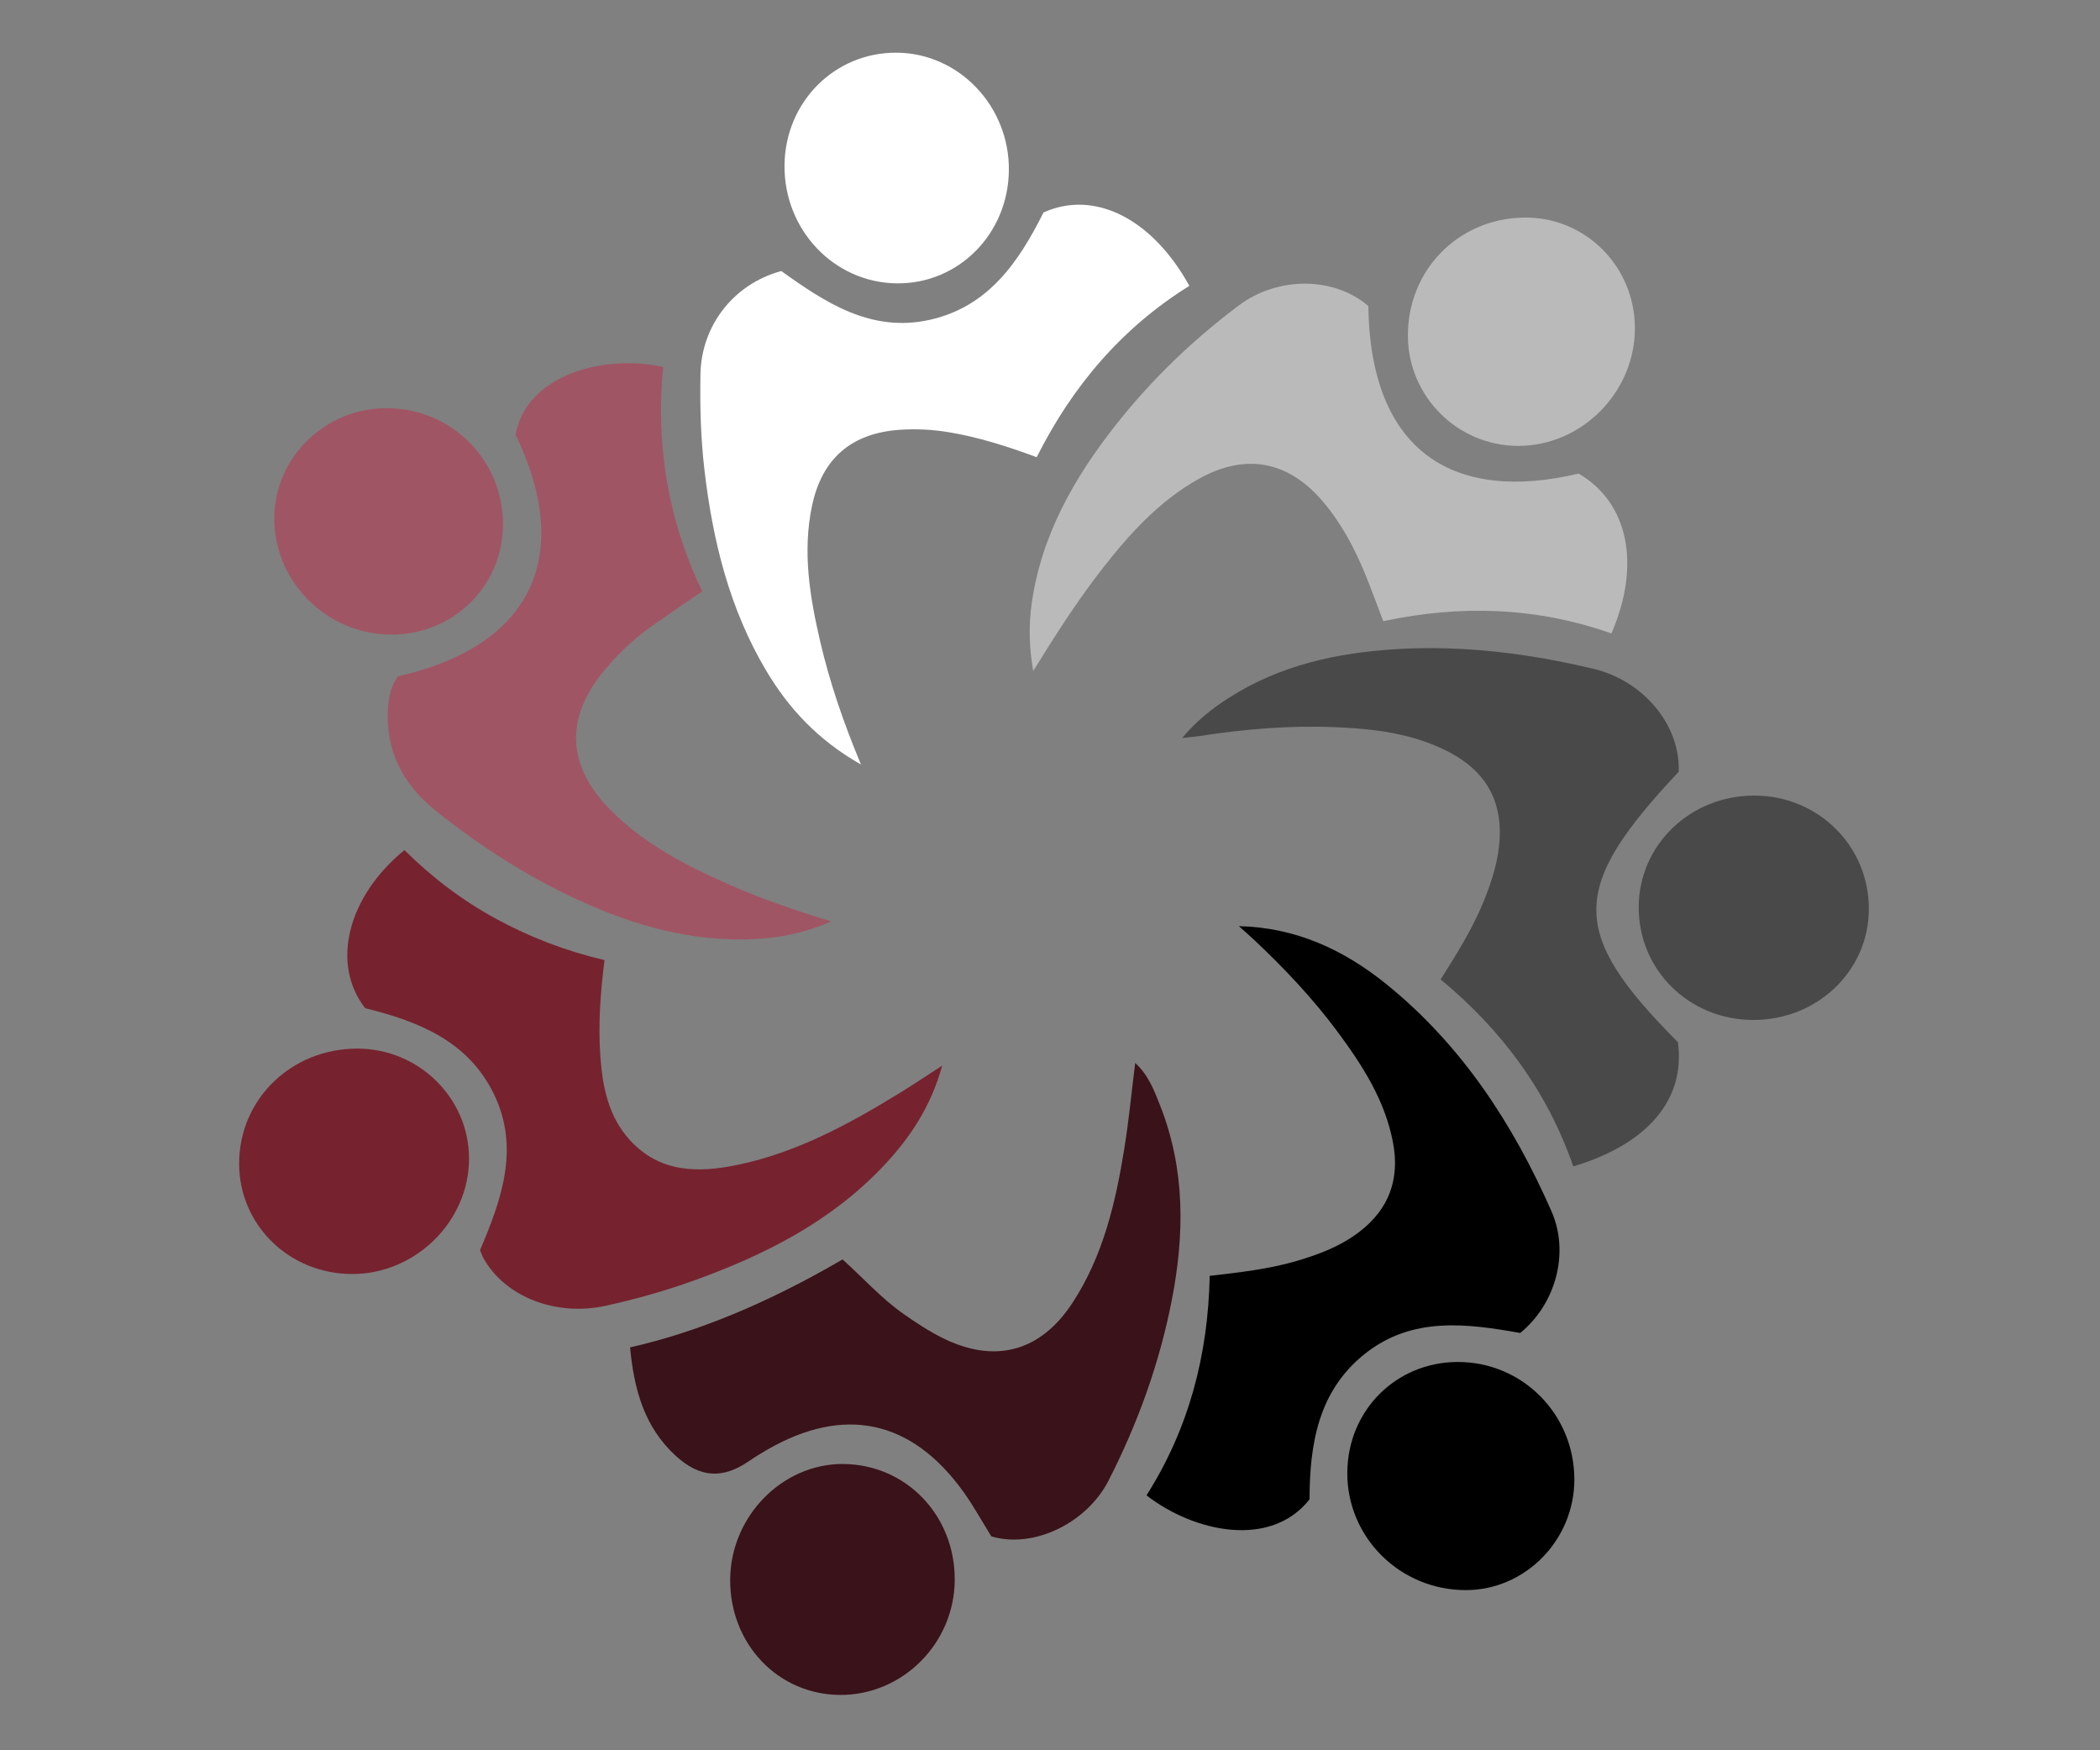
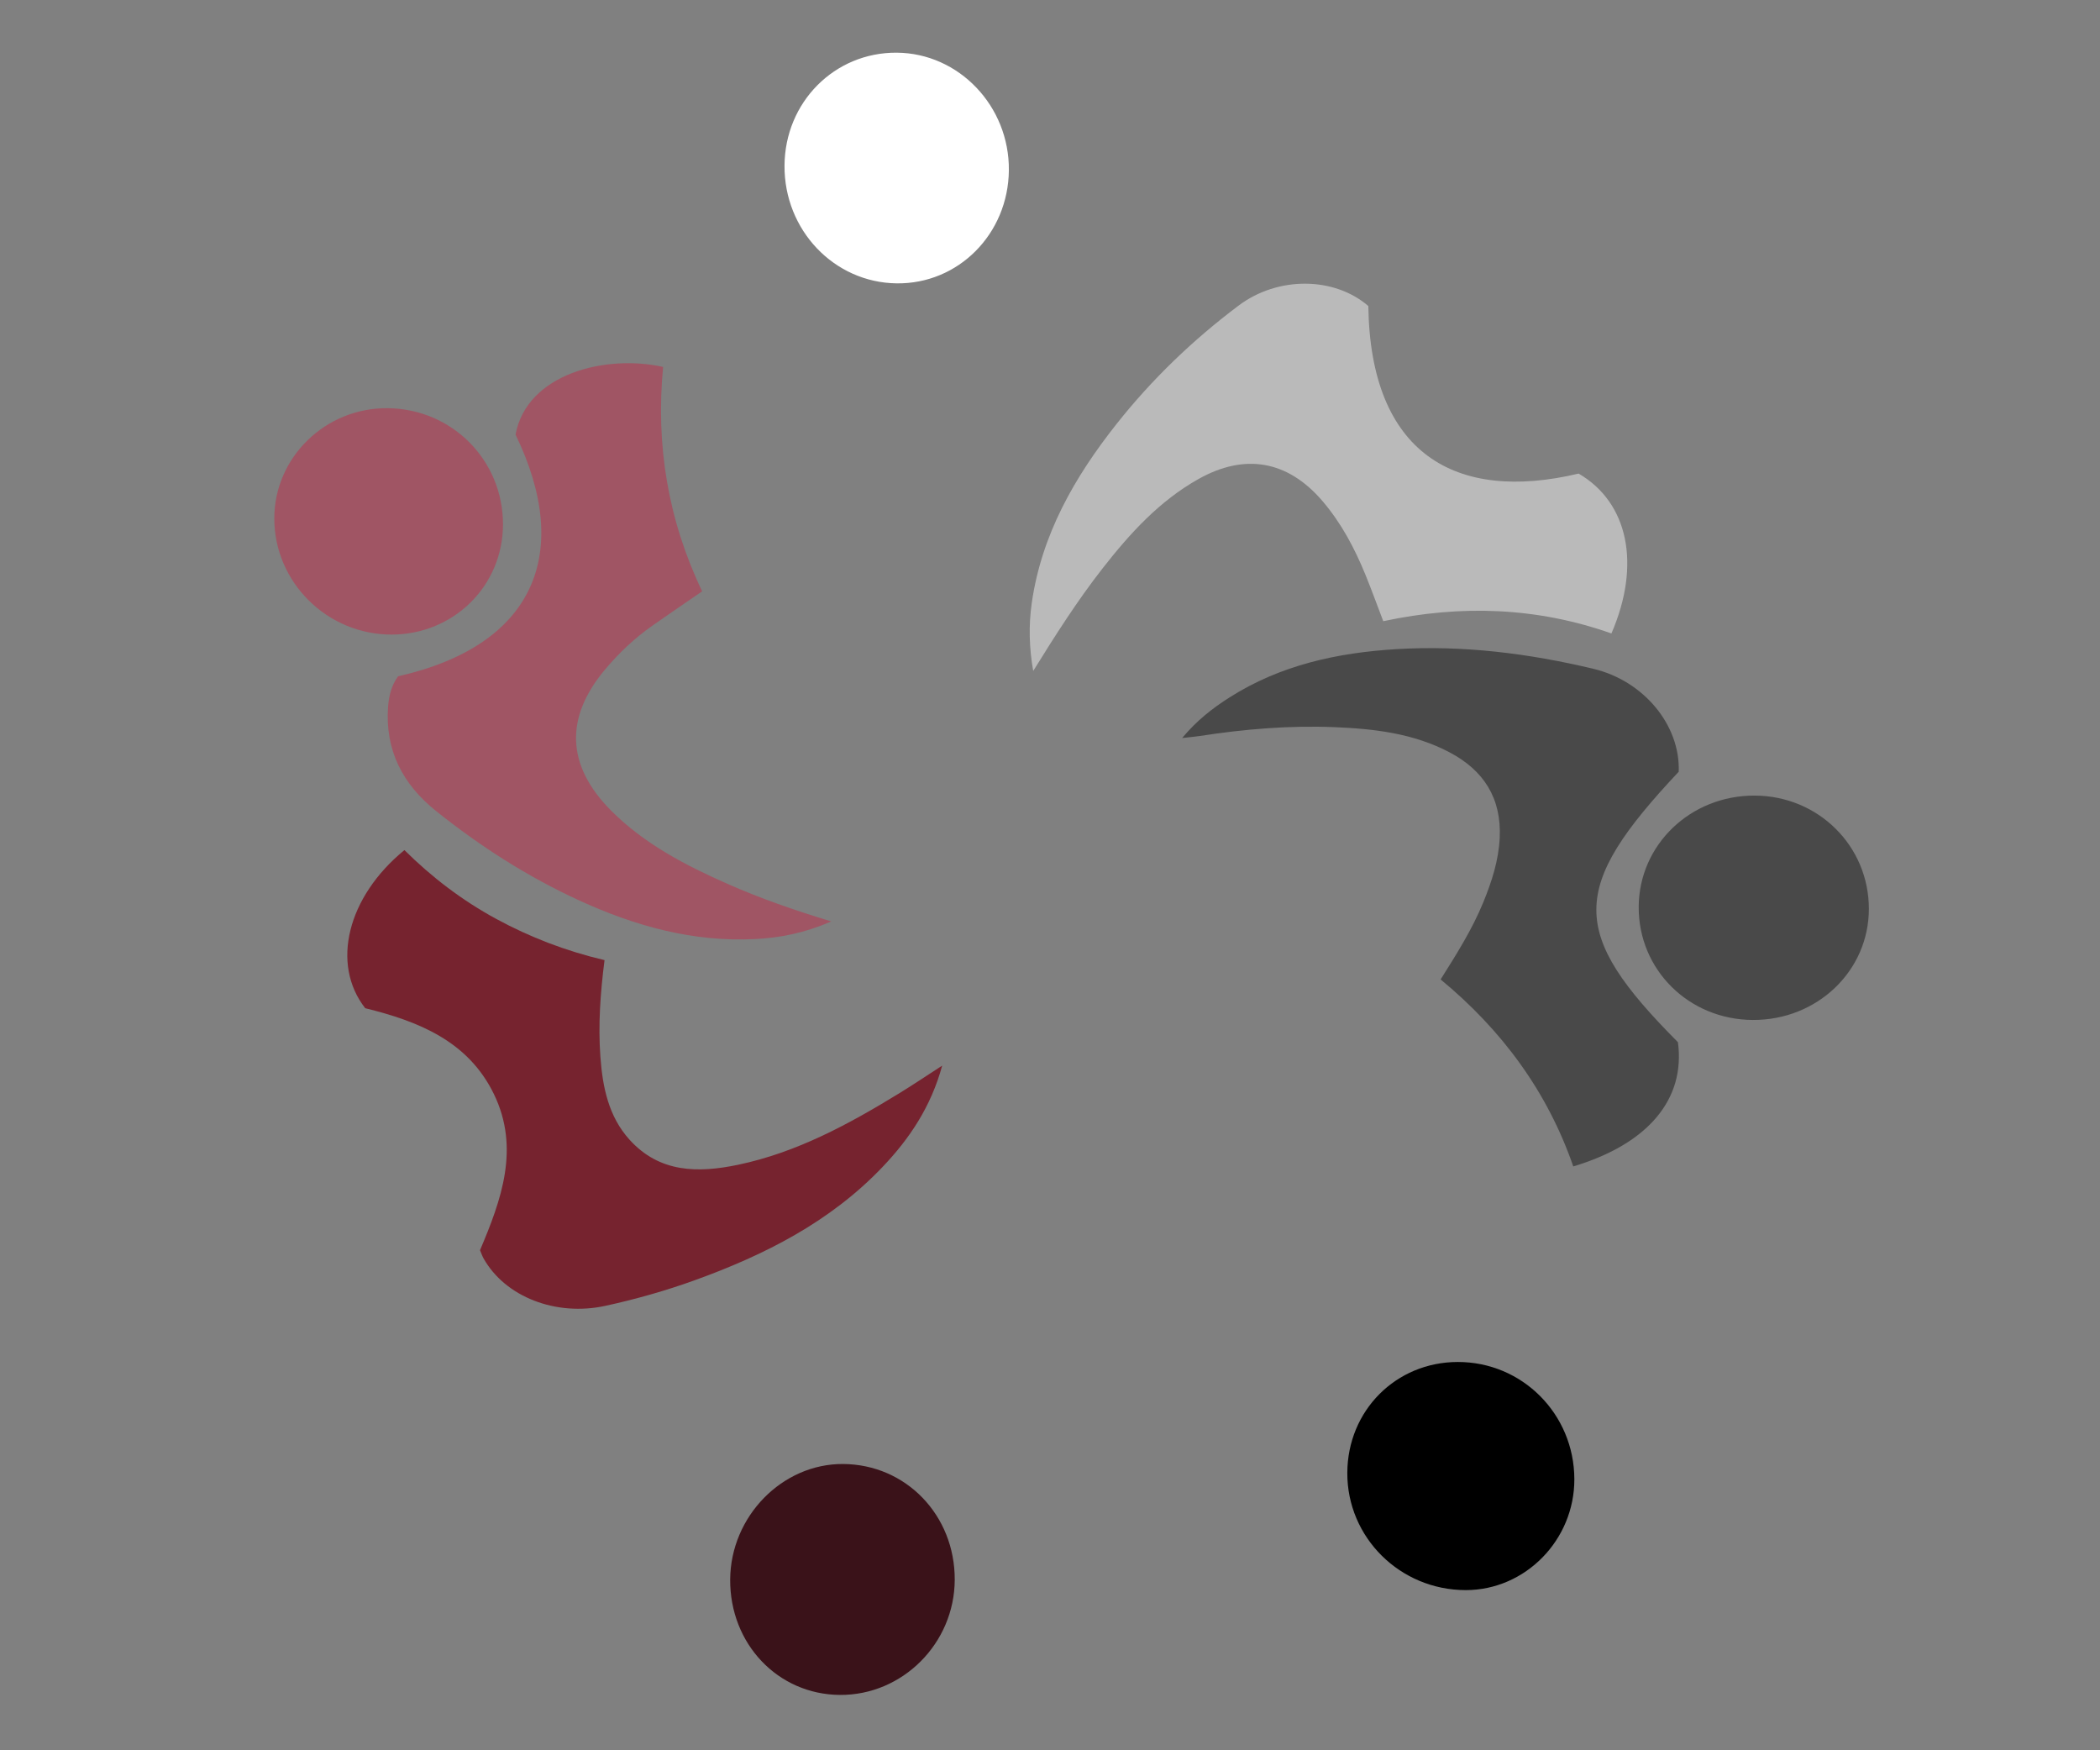
<svg xmlns="http://www.w3.org/2000/svg" id="Layer_1" data-name="Layer 1" version="1.1" viewBox="0 0 300 250">
  <rect x="0" y="0" width="300" height="250" fill="#808080" stroke="none" />
  <defs>
    <style>
      .cls-1 {
        fill: #bababa;
      }

      .cls-1, .cls-2, .cls-3, .cls-4, .cls-5, .cls-6, .cls-7 {
        stroke-width: 0px;
      }

      .cls-2 {
        fill: #3a1219;
      }

      .cls-3 {
        fill: #a05564;
      }

      .cls-4 {
        fill: #76232f;
      }

      .cls-5 {
        fill: #000;
      }

      .cls-6 {
        fill: #494949;
      }

      .cls-7 {
        fill: #fff;
      }
    </style>
  </defs>
  <path class="cls-4" d="M134.598,152.205c-1.6,5.876-4.662,10.437-8.551,14.511-7.47,7.828-16.823,12.546-26.828,16.156-4.154,1.499-8.403,2.7-12.72,3.643-7.081,1.546-14.326-1.27-17.42-6.773-.188-.334-.307-.706-.506-1.171,3.046-7.18,5.741-14.557,1.985-22.297-3.698-7.62-10.848-10.412-18.386-12.268-4.93-6.305-2.56-15.907,5.602-22.584,3.893,3.863,8.243,7.181,13.097,9.819,4.845,2.633,9.953,4.593,15.491,5.899-.604,4.721-.923,9.273-.59,13.827.314,4.299,1.158,8.506,4.168,11.828,4.292,4.739,9.793,4.769,15.485,3.577,8.401-1.759,15.814-5.79,23.04-10.214,1.964-1.203,3.875-2.493,6.134-3.951v-.002h-.001Z" />
-   <path class="cls-2" d="M90.011,192.454c9.593-2.163,19.711-6.352,30.354-12.565,2.894,2.594,5.52,5.557,8.766,7.826,1.783,1.247,3.591,2.437,5.539,3.404,7.449,3.698,13.96,1.968,18.533-5.015,4.388-6.701,6.168-14.317,7.418-22.074.64-3.97,1.022-7.982,1.55-12.208,1.918,1.76,2.748,4.013,3.595,6.17,3.548,9.034,3.464,18.34,1.639,27.689-1.761,9.022-4.853,17.6-9.039,25.791-3.111,6.087-10.73,9.776-16.748,7.973-1.327-2.129-2.553-4.378-4.042-6.437-7.413-10.256-17.033-12.264-28.006-5.922-.87.503-1.73,1.03-2.557,1.6-3.767,2.594-7.018,2.407-10.455-.724-4.531-4.126-5.991-9.55-6.545-15.508h-.002Z" />
  <path class="cls-3" d="M73.649,62.076c1.606-8.705,12.882-11.496,21.083-9.664-1.069,11.091.676,21.812,5.576,32.048-2.469,1.701-4.829,3.301-7.161,4.941-2.485,1.748-4.677,3.826-6.638,6.141-5.863,6.922-5.625,13.798.789,20.237,4.73,4.747,10.569,7.789,16.619,10.463,4.638,2.05,9.423,3.723,14.838,5.372-3.851,1.663-7.287,2.328-10.836,2.513-8.892.464-17.181-1.849-25.167-5.509-7.36-3.373-14.125-7.715-20.44-12.761-4.783-3.821-7.336-8.702-6.869-14.949.117-1.566.5-3.051,1.428-4.311,19.619-4.432,24.934-17.708,16.778-34.522h0Z" />
-   <path class="cls-5" d="M176.988,132.29c8.129.174,14.998,3.377,21.079,8.295,10.735,8.682,18.07,19.922,23.563,32.403,2.64,5.999.594,13.282-4.456,17.406-7.585-1.348-15.391-2.39-22.129,2.926-6.728,5.308-7.951,12.942-7.968,20.836-5.514,7.02-16.414,4.756-23.29-.57,6.026-9.489,8.8-19.987,9.029-31.349,4.228-.494,8.373-.944,12.386-2.118,3.215-.94,6.318-2.116,9.007-4.182,4.23-3.25,5.776-7.525,4.795-12.725-1.138-6.035-4.365-11.042-7.939-15.859-3.52-4.746-7.567-9.021-11.862-13.067-.723-.681-1.476-1.331-2.215-1.995h0Z" />
-   <path class="cls-7" d="M122.999,109.202c-6.105-3.462-10.318-7.979-13.562-13.442-5.244-8.831-7.622-18.553-8.802-28.641-.533-4.552-.653-9.116-.569-13.692.128-6.922,4.743-12.878,11.548-14.713,6.269,4.493,12.814,8.839,21.207,6.968,8.382-1.868,12.714-8.269,16.251-15.331,7.246-3.285,15.526.849,20.838,10.48-9.614,5.977-16.702,14.292-21.811,24.475-4.189-1.555-8.301-2.864-12.578-3.574-2.306-.382-4.62-.5-6.95-.343-6.915.466-11.149,4.072-12.578,10.903-1.367,6.533-.309,12.962,1.177,19.33,1.356,5.811,3.264,11.454,5.828,17.58h.001Z" />
  <path class="cls-1" d="M225.52,67.644c7.109,4.146,8.935,13.012,4.684,22.834-10.582-3.732-21.415-4.141-32.594-1.75-.839-2.193-1.646-4.421-2.539-6.614-1.556-3.818-3.474-7.438-6.178-10.584-4.951-5.76-11.059-6.825-17.68-3.109-5.593,3.139-9.799,7.774-13.685,12.742-3.622,4.631-6.772,9.583-9.926,14.674-.576-3.259-.671-6.503-.201-9.757,1.407-9.74,6.109-17.939,12.091-25.501,5.072-6.412,10.936-12.043,17.471-16.946,5.615-4.212,13.661-4.115,18.513.077.291,20.989,12.361,28.139,30.044,23.934h0Z" />
  <path class="cls-6" d="M239.704,148.863c1.095,8.124-4.241,14.535-14.951,17.741-3.696-10.68-10.185-19.468-18.949-26.706,2.275-3.616,4.511-7.147,6.098-11.027,1.206-2.949,2.184-5.948,2.341-9.179.276-5.669-2.273-9.661-7.182-12.242-5.138-2.702-10.755-3.361-16.434-3.588-6.444-.257-12.848.272-19.217,1.261-.685.106-1.377.159-2.53.289,2.105-2.524,4.36-4.267,6.782-5.806,7.271-4.619,15.39-6.378,23.84-6.887,9.511-.573,18.866.605,28.106,2.805,7.217,1.719,12.454,8.059,12.208,14.705-15.66,16.645-15.679,22.995-.112,38.632v.002h0Z" />
  <path class="cls-2" d="M104.312,225.598c.059-9.005,7.441-16.547,16.139-16.489,8.977.06,15.975,7.32,15.94,16.537-.034,9.076-7.452,16.511-16.41,16.447-8.859-.063-15.73-7.296-15.67-16.495h.001Z" />
  <path class="cls-5" d="M208.245,194.538c9.216-.016,16.633,7.43,16.662,16.727.027,8.687-6.991,15.859-15.517,15.857-9.379-.002-16.964-7.52-16.917-16.767.045-8.881,6.945-15.801,15.772-15.817Z" />
-   <path class="cls-4" d="M50.311,181.974c-8.975-.001-16.138-6.984-16.15-15.746-.013-9.192,7.43-16.448,16.875-16.451,8.785-.003,15.958,7.046,15.97,15.696.013,8.953-7.626,16.502-16.695,16.501Z" />
  <path class="cls-3" d="M71.855,74.91c-.009,8.751-7.022,15.699-15.874,15.73-9.225.031-16.811-7.469-16.796-16.609.014-8.712,7.31-15.805,16.18-15.728,9.205.08,16.5,7.427,16.491,16.607h0Z" />
  <path class="cls-7" d="M144.124,24.328c-.092,9.091-7.213,16.261-16.039,16.145-8.935-.117-16.07-7.611-16.012-16.819.057-9.059,7.145-16.191,16.031-16.129,8.886.062,16.113,7.642,16.02,16.803Z" />
-   <path class="cls-1" d="M217.771,31.075c8.718-.091,15.777,6.974,15.786,15.8.009,9.15-7.604,16.824-16.681,16.814-8.625-.009-15.687-7.028-15.748-15.651-.067-9.448,7.21-16.864,16.643-16.963Z" />
-   <path class="cls-6" d="M234.1,129.53c.046-8.878,7.405-15.933,16.579-15.893,9.09.039,16.305,7.202,16.302,16.185-.003,8.854-7.384,15.913-16.588,15.863-9.145-.049-16.339-7.182-16.292-16.155h0Z" />
+   <path class="cls-6" d="M234.1,129.53c.046-8.878,7.405-15.933,16.579-15.893,9.09.039,16.305,7.202,16.302,16.185-.003,8.854-7.384,15.913-16.588,15.863-9.145-.049-16.339-7.182-16.292-16.155h0" />
</svg>